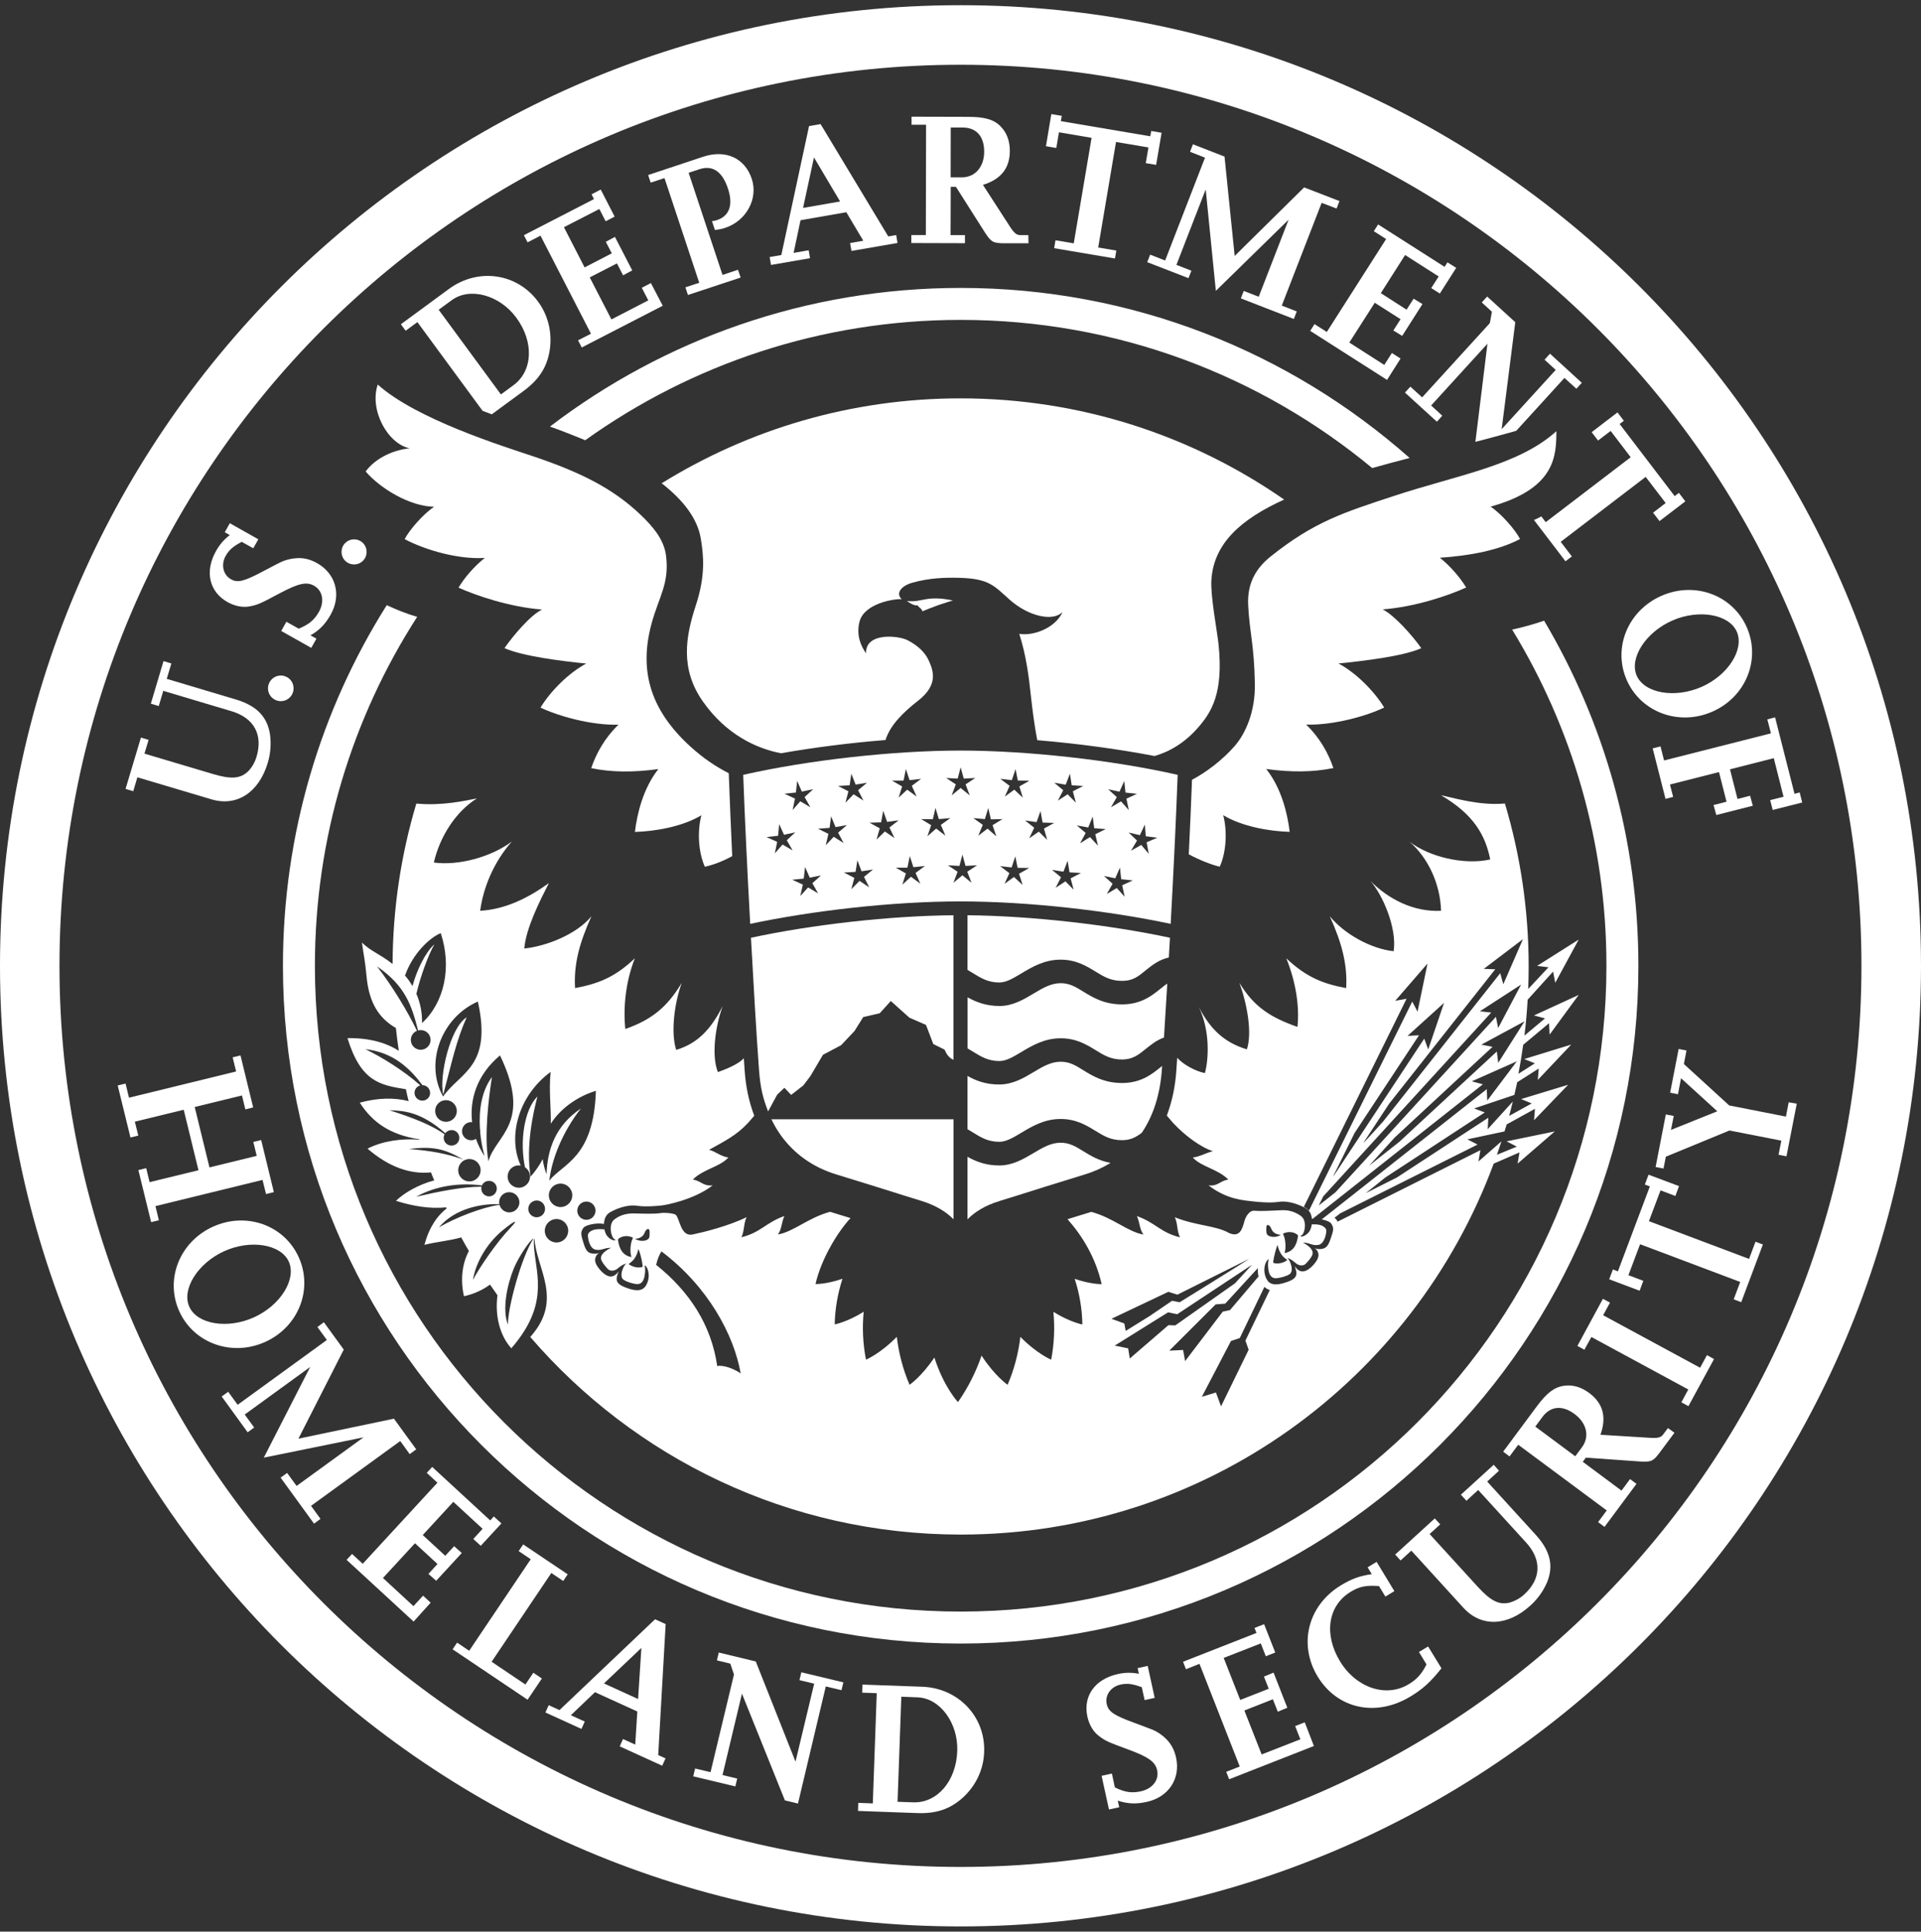
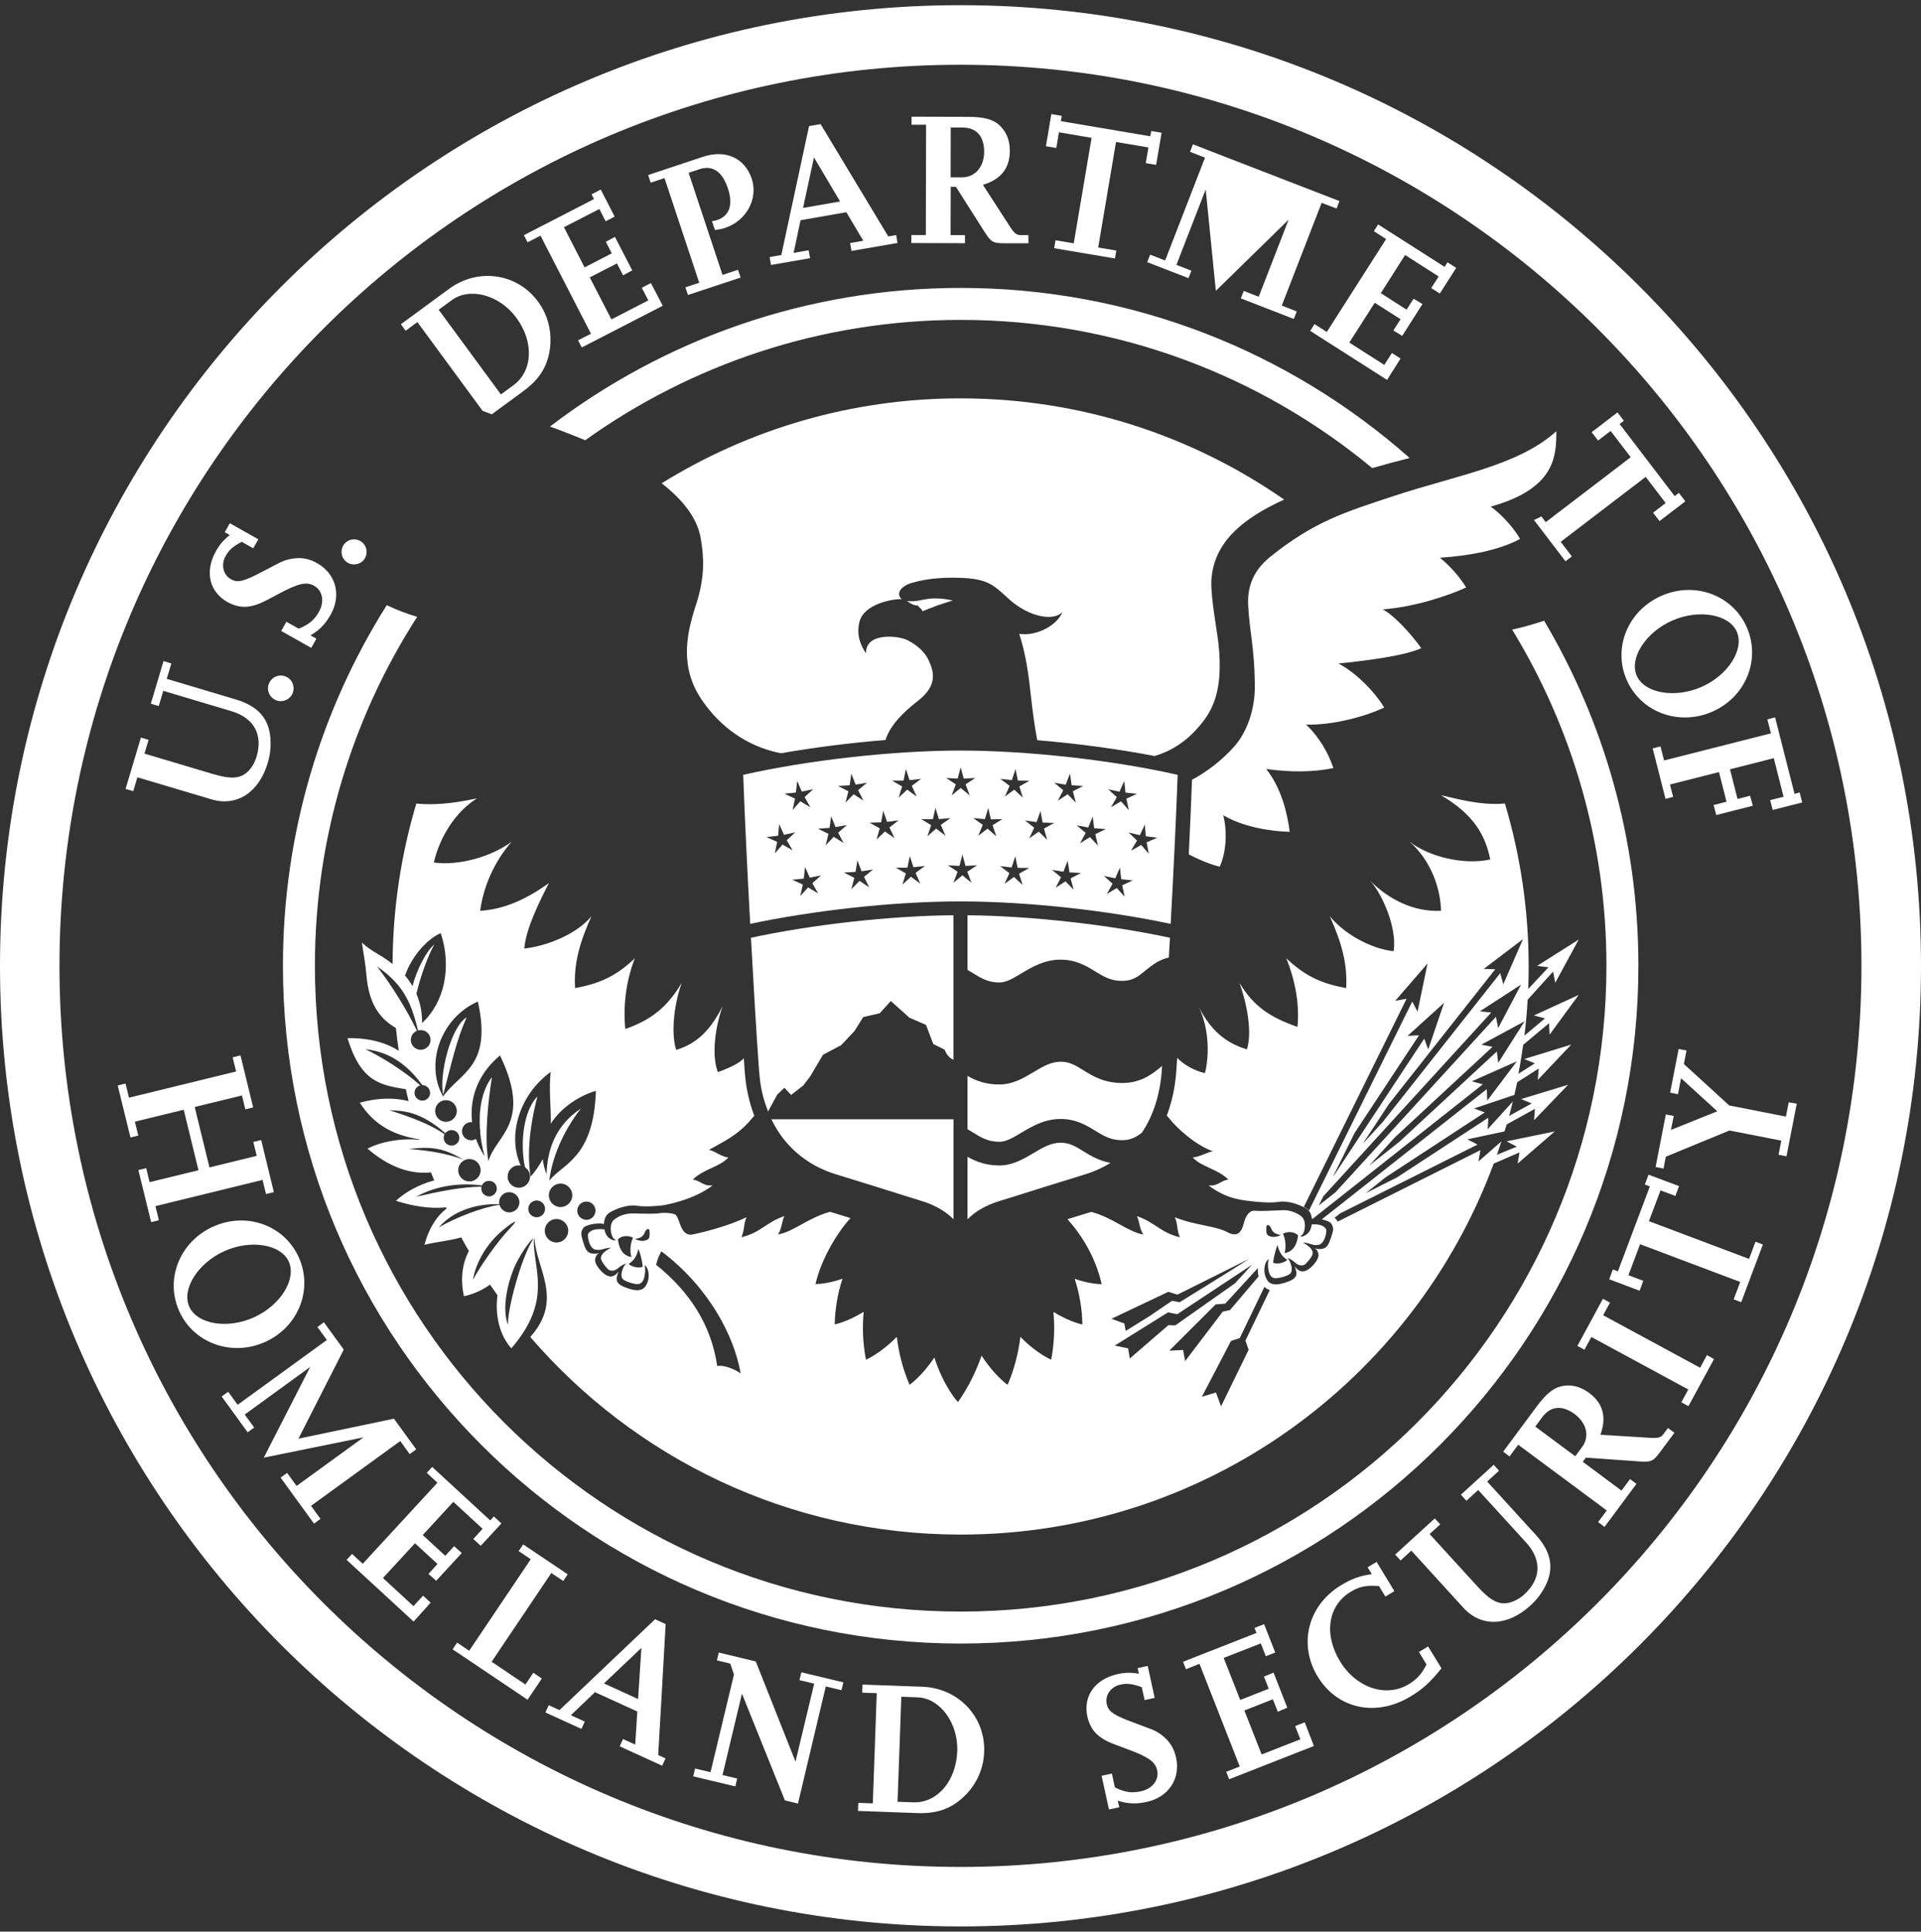
<svg xmlns="http://www.w3.org/2000/svg" width="185" height="186" viewBox="0 0 185 186" fill="none">
  <rect x="0" y="0" width="185" height="186" fill="#333333" stroke="none" />
  <path d="M42.684 105.41C43.498 102.368 43.92 100.252 44.941 97.958C43.365 98.927 42.263 103.641 42.684 105.41Z" fill="white" />
  <path d="M58.179 118.175C58.179 118.175 58.179 118.13 58.172 118.115C58.172 118.138 58.172 118.16 58.179 118.175Z" fill="white" />
  <path d="M148.704 59.767C147.668 60.122 146.632 60.41 145.626 60.625C151.383 70.052 154.706 81.138 154.706 92.993C154.706 127.336 126.867 155.182 92.516 155.182C58.165 155.182 30.326 127.336 30.326 92.993C30.326 80.62 33.945 69.083 40.176 59.397C39.184 59.108 38.215 58.73 37.245 58.272C30.911 68.328 27.248 80.235 27.248 92.993C27.248 129.038 56.471 158.261 92.516 158.261C128.561 158.261 157.784 129.038 157.784 92.993C157.784 80.864 154.469 69.498 148.704 59.767Z" fill="white" />
  <path d="M56.359 42.391C66.549 35.102 79.033 30.803 92.516 30.803C107.575 30.803 121.391 36.161 132.15 45.07C133.364 44.722 134.548 44.412 135.754 44.101C124.24 33.911 109.099 27.725 92.516 27.725C77.649 27.725 63.937 32.697 52.963 41.074C53.481 41.259 54.006 41.452 54.532 41.659C55.161 41.903 55.767 42.147 56.359 42.391Z" fill="white" />
  <path d="M92.5 0.5C41.418 0.5 0 41.91 0 93C0 144.09 41.418 185.5 92.5 185.5C143.582 185.5 185 144.09 185 93C185 41.91 143.59 0.5 92.5 0.5ZM92.5 179.772C44.578 179.772 5.728 140.922 5.728 93C5.728 45.078 44.578 6.235 92.5 6.235C140.422 6.235 179.265 45.085 179.265 93C179.265 140.922 140.422 179.772 92.5 179.772Z" fill="white" />
-   <path d="M70.182 74.456C68.865 73.782 67.71 72.998 66.474 71.873C62.508 68.255 61.568 64.451 62.737 60.085C63.433 57.488 64.499 56.178 64.136 53.462C63.929 51.908 62.826 50.657 61.731 49.607C59.074 47.054 55.929 45.477 51.282 43.916C48.411 42.954 40.064 40.357 36.379 37.027C35.55 39.476 37.326 42.732 39.45 43.169C37.57 43.361 35.964 44.338 35.217 45.403C36.63 47.046 39.464 48.756 41.803 48.8C40.722 49.525 39.413 51.057 38.969 51.915C40.989 52.988 44.208 53.891 46.687 53.721C45.643 54.557 44.741 55.615 44.156 56.585C45.836 57.347 49.092 58.457 52.2 58.694C51.053 59.256 49.425 61.21 48.581 62.409C50.328 63.193 54.109 63.659 56.455 63.896C54.775 64.784 53.021 66.545 52.052 68.136C53.754 68.95 56.951 69.86 59.563 69.779C58.275 71.015 57.424 72.517 56.936 73.967C58.912 74.374 60.998 74.382 63.403 74.056C61.938 75.906 61.354 78.356 61.146 80.109C63.107 80.05 65.712 79.606 67.547 78.504C67.148 80.006 67.237 82.026 67.88 83.462C68.65 83.291 69.545 82.966 70.515 82.44C70.389 79.651 70.263 76.802 70.182 74.456Z" fill="white" />
  <path d="M149.886 41.519C146.201 44.856 140.31 45.744 134.124 47.794C129.462 49.333 126.569 50.228 122.402 53.558C121.211 54.506 120.079 55.897 120.205 58.294C120.345 60.958 120.782 62.105 120.848 65.828C120.9 68.477 119.983 70.615 118.873 71.873C117.696 73.205 116.164 74.367 114.795 75.085C114.714 77.349 114.61 79.621 114.484 82.263C115.454 82.788 116.697 83.284 117.467 83.454C118.11 82.026 118.199 79.999 117.8 78.496C119.635 79.599 122.24 80.043 124.201 80.102C123.993 78.348 123.409 75.899 121.944 74.049C124.349 74.375 126.435 74.36 128.411 73.96C127.923 72.51 127.072 71 125.784 69.772C128.396 69.853 131.601 68.95 133.303 68.129C132.333 66.538 130.579 64.777 128.9 63.889C131.245 63.652 135.13 63.201 136.877 62.416C136.033 61.217 134.294 59.249 133.155 58.679C136.263 58.45 139.519 57.34 141.198 56.57C140.606 55.601 139.704 54.543 138.668 53.706C141.576 53.514 144.366 52.974 146.386 51.901C145.942 51.042 144.625 49.503 143.552 48.785C149.775 47.054 149.879 43.938 149.886 41.519Z" fill="white" />
  <path d="M123.668 48.104C114.825 41.962 104.088 38.359 92.499 38.359C81.939 38.359 72.083 41.356 63.721 46.536C65.889 48.223 67.177 49.999 67.487 51.849C67.761 53.469 67.954 55.423 67.014 58.279C66.022 61.306 65.475 64.414 67.709 67.574C69.929 70.719 72.823 72.073 75.213 72.532C78.343 71.984 81.821 71.533 85.277 71.259C85.728 69.794 87.068 68.521 88.4 67.485C90.346 65.975 89.917 64.651 89.451 63.622C89.095 62.823 88.4 62.164 87.401 61.646C86.528 61.195 83.323 60.862 83.405 62.912C82.887 62.172 82.457 61.165 82.768 59.885C83.198 58.102 86.121 57.643 86.846 57.695C86.283 57.221 86.631 56.452 87.911 56.096C89.465 55.667 90.938 55.601 92.359 55.638C95.289 55.712 95.748 56.429 97.235 57.747C99.026 59.338 101.394 59.893 102.327 58.931C101.661 60.455 99.529 61.269 98.16 61.032C98.826 63.141 99.063 64.976 99.3 67.189C99.411 68.195 99.618 69.89 99.892 71.274C103.821 71.599 107.758 72.14 111.192 72.798C112.62 72.384 114.093 71.548 115.417 70.016C116.675 68.565 117.83 66.723 117.356 62.09C117.223 60.788 116.571 57.451 116.66 55.874C116.875 52.315 119.517 49.991 123.668 48.104Z" fill="white" />
  <path d="M87.342 57.865C87.882 58.272 88.2 58.324 88.385 58.287C88.4 58.383 88.578 58.516 88.622 58.553C88.74 58.657 88.8 58.753 88.837 58.864C89.081 58.76 89.732 58.494 90.331 58.279C90.938 58.065 91.767 57.821 91.767 57.821C89.17 57.273 88.777 58.057 87.342 57.865Z" fill="white" />
  <path d="M90.968 101.073L89.88 100.533L89.177 98.691L87.579 97.995L85.788 96.389L84.723 97.566L83.132 97.936L82.288 99.283L81.001 100.644L79.254 101.569L78.048 103.612L77.367 104.514L76.191 105.432L75.539 104.744L74.844 105.41L73.971 107.023C73.512 105.824 73.231 104.884 73.09 102.953C72.831 99.379 72.572 94.894 72.32 90.299C78.218 89.026 85.722 88.183 91.819 88.131V102.058C91.538 101.887 91.257 101.762 90.968 101.073Z" fill="white" />
  <path d="M91.82 107.778H74.289C74.548 108.318 74.844 108.821 75.184 109.302C76.45 111.071 78.248 112.388 80.527 113.084C83.628 114.038 85.596 114.652 87.039 115.111L88.756 115.644C90.162 116.081 91.139 116.71 91.827 117.405V107.778H91.82Z" fill="white" />
-   <path d="M110.335 101.007C110.816 100.622 111.363 100.171 112.096 99.904C112.2 98.269 112.303 96.522 112.414 94.709C112.222 94.835 112.015 94.998 111.77 95.198C110.934 95.871 109.891 96.715 108.056 96.715C106.331 96.715 105.214 96.034 104.319 95.479C103.586 95.028 103.001 94.672 102.15 94.672C101.203 94.672 100.389 95.161 99.523 95.679C98.598 96.234 97.54 96.87 96.245 96.87C94.95 96.87 93.959 96.471 93.182 96.034V100.955C93.359 101.059 93.529 101.162 93.7 101.266C94.484 101.747 95.165 102.169 96.245 102.169C96.911 102.169 97.577 101.769 98.354 101.303C99.398 100.681 100.574 99.978 102.15 99.978C103.645 99.978 104.637 100.585 105.51 101.118C106.294 101.606 106.968 102.021 108.056 102.021C109.084 102.021 109.639 101.569 110.335 101.007Z" fill="white" />
  <path d="M96.237 112.225C94.913 112.225 93.951 111.826 93.174 111.389V117.413C93.862 116.71 94.846 116.081 96.245 115.652L97.962 115.119C99.397 114.66 101.366 114.046 104.466 113.091C105.369 112.817 106.198 112.44 106.945 111.981C105.82 111.767 104.999 111.271 104.311 110.842C103.578 110.39 102.994 110.035 102.143 110.035C101.195 110.035 100.381 110.523 99.516 111.041C98.583 111.589 97.532 112.225 96.237 112.225Z" fill="white" />
  <path d="M110.334 93.437C110.912 92.971 111.592 92.415 112.562 92.201C112.599 91.572 112.636 90.936 112.673 90.299C106.775 89.034 99.271 88.19 93.174 88.131V93.392C93.351 93.496 93.522 93.6 93.692 93.703C94.476 94.184 95.157 94.606 96.237 94.606C96.903 94.606 97.569 94.206 98.346 93.74C99.39 93.118 100.566 92.408 102.143 92.408C103.637 92.408 104.629 93.022 105.502 93.555C106.287 94.036 106.96 94.451 108.048 94.451C109.136 94.451 109.639 93.999 110.334 93.437Z" fill="white" />
  <path d="M93.174 103.604V108.732C93.351 108.836 93.522 108.94 93.692 109.043C94.476 109.532 95.157 109.946 96.237 109.946C96.903 109.946 97.569 109.546 98.346 109.08C99.39 108.459 100.566 107.748 102.143 107.748C103.637 107.748 104.629 108.362 105.502 108.895C106.287 109.376 106.96 109.791 108.048 109.791C108.884 109.791 109.409 109.495 109.957 109.08C111.082 107.415 111.733 105.351 111.896 102.946C111.896 102.842 111.911 102.738 111.918 102.642C111.866 102.679 111.822 102.716 111.77 102.761C110.934 103.434 109.89 104.285 108.055 104.285C106.331 104.285 105.214 103.604 104.318 103.049C103.586 102.59 103.001 102.235 102.15 102.235C101.203 102.235 100.389 102.724 99.523 103.242C98.598 103.797 97.54 104.426 96.245 104.426C94.913 104.44 93.951 104.041 93.174 103.604Z" fill="white" />
  <path d="M92.494 72.273C86.026 72.273 77.79 73.198 71.574 74.611C71.722 78.681 71.966 83.839 72.248 88.96C78.108 87.716 85.849 86.799 92.494 86.799C99.139 86.799 106.887 87.716 112.74 88.96C113.022 83.839 113.266 78.681 113.414 74.611C107.205 73.198 98.962 72.273 92.494 72.273ZM107.812 76.232L108.271 75.203L108.389 76.32L109.499 76.439L108.478 76.905L108.707 78.008L107.96 77.164L106.991 77.734L107.553 76.757L106.724 76.002L107.812 76.232ZM102.632 75.558L103.039 74.5L103.209 75.618L104.319 75.684L103.32 76.195L103.609 77.29L102.817 76.483L101.877 77.097L102.395 76.091L101.529 75.373L102.632 75.558ZM97.445 75.122L97.8 74.056L98.022 75.159L99.139 75.174L98.17 75.728L98.503 76.809L97.681 76.039L96.771 76.705L97.23 75.669L96.335 74.996L97.445 75.122ZM92.228 74.974L92.516 73.886L92.812 74.974L93.922 74.915L92.99 75.529L93.389 76.587L92.516 75.876L91.65 76.587L92.05 75.529L91.118 74.915L92.228 74.974ZM87.018 75.159L87.24 74.049L87.595 75.122L88.705 74.996L87.81 75.669L88.276 76.698L87.366 76.039L86.544 76.802L86.877 75.728L85.901 75.166H87.018V75.159ZM81.823 75.618L81.986 74.5L82.4 75.551L83.496 75.373L82.637 76.091L83.155 77.09L82.208 76.483L81.424 77.29L81.705 76.195L80.706 75.684L81.823 75.618ZM76.651 76.313L76.769 75.196L77.22 76.224L78.316 75.995L77.487 76.75L78.042 77.734L77.072 77.157L76.332 78L76.562 76.898L75.541 76.431L76.651 76.313ZM74.623 82.166L74.845 81.064L73.816 80.605L74.934 80.479L75.037 79.355L75.504 80.383L76.591 80.146L75.77 80.909L76.332 81.885L75.363 81.323L74.623 82.166ZM78.789 86.029L77.827 85.452L77.072 86.281L77.317 85.178L76.295 84.712L77.405 84.601L77.531 83.484L77.983 84.512L79.07 84.298L78.234 85.045L78.789 86.029ZM80.291 80.576L79.522 81.389L79.781 80.294L78.774 79.799L79.892 79.717L80.04 78.6L80.462 79.643L81.564 79.451L80.713 80.176L81.239 81.175L80.291 80.576ZM83.71 85.445L82.778 84.823L81.986 85.622L82.275 84.534L81.276 84.016L82.393 83.957L82.571 82.84L82.97 83.898L84.073 83.728L83.207 84.438L83.71 85.445ZM85.22 80.065L84.413 80.842L84.724 79.761L83.74 79.221L84.857 79.184L85.057 78.074L85.434 79.14L86.544 78.992L85.656 79.68L86.145 80.701L85.22 80.065ZM88.631 85.09L87.728 84.424L86.9 85.186L87.24 84.105L86.271 83.55H87.388L87.617 82.433L87.965 83.506L89.075 83.388L88.172 84.053L88.631 85.09ZM90.156 79.784L89.312 80.524L89.675 79.458L88.72 78.874L89.837 78.888L90.089 77.793L90.415 78.874L91.525 78.777L90.607 79.428L91.044 80.465L90.156 79.784ZM93.56 85.001L92.686 84.283L91.821 85.001L92.22 83.942L91.288 83.321L92.398 83.38L92.686 82.292L92.982 83.38L94.092 83.321L93.153 83.942L93.56 85.001ZM95.106 79.791L94.211 80.472L94.647 79.428L93.737 78.777L94.847 78.874L95.173 77.8L95.424 78.896L96.542 78.874L95.587 79.458L95.95 80.531L95.106 79.791ZM98.481 85.215L97.652 84.446L96.742 85.104L97.208 84.076L96.312 83.402L97.422 83.528L97.778 82.455L98 83.565L99.117 83.58L98.14 84.135L98.481 85.215ZM100.042 80.08L99.117 80.724L99.598 79.702L98.717 79.007L99.827 79.162L100.205 78.097L100.405 79.207L101.522 79.243L100.538 79.784L100.849 80.871L100.042 80.08ZM103.394 85.667L102.61 84.868L101.663 85.482L102.181 84.475L101.315 83.765L102.417 83.935L102.817 82.884L102.995 84.002L104.105 84.061L103.106 84.579L103.394 85.667ZM104.97 80.605L104.016 81.204L104.556 80.206L103.698 79.48L104.8 79.68L105.229 78.629L105.377 79.754L106.487 79.835L105.481 80.331L105.74 81.427L104.97 80.605ZM108.308 86.347L107.553 85.511L106.591 86.081L107.146 85.097L106.317 84.35L107.405 84.572L107.856 83.543L107.975 84.66L109.092 84.779L108.071 85.245L108.308 86.347ZM110.631 82.218L109.906 81.36L108.922 81.915L109.499 80.938L108.693 80.168L109.773 80.42L110.254 79.399L110.343 80.524L111.453 80.664L110.424 81.108L110.631 82.218Z" fill="white" />
  <path d="M149.177 98.52L149.236 99.623L152.033 95.805L147.726 97.78L148.792 98.061L146.809 99.719C146.949 98.579 147.053 97.425 147.119 96.263L149.569 93.555L149.776 94.635L152.033 90.477L148.03 93.007L149.125 93.141L147.171 95.235C147.201 94.517 147.216 93.792 147.216 93.067C147.216 87.613 146.416 82.344 144.929 77.371C142.45 77.6 139.971 76.809 138.78 76.579C141.954 78.437 143.049 80.45 143.516 82.758C140.977 83.328 137.588 82.492 135.738 81.041C137.559 82.632 138.698 85.126 138.78 87.701C136.16 87.835 133.748 86.606 131.972 84.83C133.111 86.096 134.554 89.315 134.214 91.594C132.031 91.365 129.456 89.936 128.064 88.227C129.219 90.787 129.774 92.852 129.641 95.146C127.465 94.739 125.822 94.125 123.876 92.275C124.816 94.606 125.156 96.951 124.949 98.883C122.44 97.995 120.775 97.003 119.362 94.635C120.109 96.715 120.605 99.453 120.08 101.044C117.956 100.407 116.557 99.135 115.455 96.966C116.543 99.268 116.409 101.939 116.039 103.33C115.151 103.153 113.99 102.539 113.368 101.858C113.338 102.272 113.316 102.679 113.287 103.071C113.183 104.625 112.872 106.083 112.369 107.423C112.539 107.622 112.954 108.111 112.976 108.133C114.093 109.332 115.618 110.471 116.824 110.856C116.306 110.93 115.588 111.382 114.87 111.456C115.669 112.358 117.29 112.558 118.296 113.587C117.512 113.676 117.327 114.245 116.387 114.142C118.193 115.533 119.843 115.585 120.768 115.696C121.138 115.74 122.352 115.851 123.121 115.733C124.209 115.563 125.334 116.11 125.778 116.362C126.155 116.584 126.303 116.976 126.34 117.361C126.37 117.361 126.392 117.361 126.414 117.361L126.792 117.065L142.805 104.411L141.74 104.122L146.076 102.198L143.227 105.98L143.183 104.877L127.287 117.42C127.717 117.501 128.101 117.657 128.212 117.834C128.486 118.271 128.412 118.486 128.161 119.233C127.916 119.951 127.739 120.202 127.265 120.262C127.132 120.276 126.888 120.306 126.607 120.195C126.747 120.291 126.851 120.373 126.917 120.565C126.984 120.757 127.102 121.098 126.518 121.764C125.992 122.356 125.504 122.57 125.097 122.334C124.868 122.2 124.794 122.052 124.683 121.934C124.742 122.089 124.808 122.267 124.838 122.445C124.934 123.037 124.483 123.259 123.913 123.458C122.833 123.843 122.307 123.673 122.056 123.296C121.515 122.474 121.819 121.423 122.181 121.246C122.093 121.564 122.1 121.912 122.159 122.297C122.211 122.615 122.359 123.133 122.944 123.081C123.262 123.051 123.839 122.918 124.187 122.696C124.438 122.533 124.446 122.112 124.32 121.756C124.261 121.579 124.187 121.32 123.972 121.135C124.327 121.231 124.535 121.423 124.816 121.653C125.09 121.882 125.511 121.934 125.756 121.682C126.059 121.357 126.251 121.12 126.355 120.898C126.629 120.328 125.896 119.884 125.474 119.647C126.222 119.677 126.34 119.966 126.947 119.877C127.546 119.788 127.724 118.826 127.731 118.508C127.739 118.278 127.458 118.042 127.11 117.953C126.851 117.886 126.555 117.886 126.333 117.894C126.318 117.982 126.303 118.071 126.281 118.145C126.2 118.426 126.081 118.759 125.578 119.018C125.289 119.1 125.112 119.122 125.393 118.907C125.659 118.715 125.896 117.546 125.289 117.094C124.845 116.769 124.224 116.502 123.491 116.532C122.677 116.569 121.427 116.643 120.827 116.584C120.272 116.525 119.932 117.257 119.85 117.561C119.651 118.286 119.429 119.189 118.378 118.737C117.09 117.997 115.248 118.056 113.139 117.213C113.442 117.864 113.309 118.419 113.634 119.144C111.755 118.685 111.281 117.731 109.49 117.102C109.786 117.76 109.705 118.264 110.112 118.878C108.602 118.611 107.196 117.257 105.095 116.695C105.028 116.717 104.969 116.732 104.902 116.754C104.14 116.983 103.445 117.205 102.808 117.398C104.296 119.085 105.524 121.15 106.094 123.651C106.094 123.651 105.05 123.68 103.496 123.14C103.94 124.502 104.214 125.967 104.236 127.536C104.236 127.536 103.06 127.321 101.447 126.322C101.587 127.802 101.535 129.341 101.232 130.925C101.232 130.925 99.871 130.37 98.265 128.727C98.08 130.259 97.695 131.813 97.036 133.345C97.036 133.345 95.8 132.501 94.528 130.533C94.002 132.065 93.262 133.574 92.256 135.01C92.256 135.01 90.902 133.589 89.984 130.718C88.756 132.553 87.594 133.345 87.594 133.345C86.935 131.806 86.55 130.252 86.365 128.727C84.76 130.363 83.398 130.925 83.398 130.925C83.087 129.341 83.035 127.795 83.176 126.315C81.563 127.314 80.386 127.528 80.386 127.528C80.416 125.967 80.69 124.502 81.134 123.133C79.58 123.673 78.536 123.643 78.536 123.643C79.121 121.09 80.793 118.471 81.911 117.294C81.363 117.124 80.771 116.939 80.135 116.747C80.068 116.724 80.009 116.71 79.942 116.687C77.841 117.25 76.435 118.604 74.925 118.87C75.325 118.249 75.243 117.746 75.539 117.094C73.749 117.723 73.275 118.678 71.403 119.137C71.721 118.412 71.595 117.857 71.898 117.205C70.159 118.056 67.769 118.648 66.711 118.87C65.549 119.115 65.475 117.376 65.091 116.991C64.92 116.821 63.988 116.747 63.596 116.813C63.019 116.909 61.886 116.865 61.043 116.843C60.199 116.828 59.622 117.08 59.178 117.413C58.564 117.864 58.852 119.078 59.119 119.277C59.407 119.492 59.23 119.47 58.941 119.388C58.438 119.129 58.319 118.796 58.238 118.515C58.223 118.471 58.216 118.419 58.209 118.375C58.209 118.375 58.209 118.375 58.209 118.382C57.986 118.36 57.587 118.33 57.261 118.404C56.906 118.486 56.617 118.708 56.617 118.944C56.617 119.263 56.773 120.232 57.372 120.336C57.972 120.439 58.105 120.158 58.845 120.151C58.416 120.373 57.676 120.794 57.927 121.372C58.031 121.594 58.209 121.845 58.512 122.171C58.749 122.437 59.17 122.393 59.452 122.171C59.733 121.949 59.947 121.756 60.31 121.675C60.088 121.853 60.007 122.104 59.94 122.282C59.807 122.637 59.8 123.059 60.044 123.222C60.384 123.458 60.961 123.606 61.272 123.643C61.857 123.71 62.012 123.192 62.071 122.881C62.145 122.496 62.16 122.156 62.079 121.83C62.441 122.015 62.715 123.074 62.145 123.88C61.879 124.25 61.346 124.406 60.288 123.991C59.733 123.777 59.282 123.547 59.407 122.948C59.444 122.77 59.511 122.593 59.578 122.437C59.467 122.556 59.385 122.696 59.148 122.829C58.734 123.059 58.245 122.822 57.742 122.223C57.172 121.534 57.298 121.209 57.38 121.016C57.454 120.824 57.557 120.75 57.705 120.654C57.424 120.757 57.18 120.72 57.047 120.706C56.573 120.639 56.403 120.38 56.181 119.655C55.952 118.907 55.885 118.678 56.166 118.256C56.388 117.923 57.557 117.716 58.164 117.857C58.164 117.871 58.164 117.879 58.164 117.894C58.172 117.464 58.305 116.991 58.741 116.739C59.178 116.488 60.303 115.94 61.391 116.11C62.16 116.229 63.374 116.118 63.744 116.073C64.114 116.036 66.837 115.533 68.635 114.142C67.695 114.245 67.503 113.683 66.719 113.587C67.725 112.566 69.346 112.366 70.145 111.456C69.427 111.374 68.798 110.804 68.28 110.723C69.864 109.835 70.922 109.324 72.039 108.126C72.054 108.103 72.468 107.637 72.638 107.437C72.128 106.098 71.817 104.633 71.713 103.071C71.691 102.694 71.662 102.302 71.632 101.902C71.24 102.331 70.441 102.768 69.138 103.234C68.531 101.762 68.828 99.001 69.597 96.878C68.495 99.046 67.244 100.459 65.12 101.096C64.602 99.504 64.906 96.722 65.653 94.643C64.24 97.003 62.73 98.202 60.221 99.083C60.014 97.151 60.214 94.613 61.139 92.275C59.2 94.132 57.55 94.739 55.382 95.146C55.241 92.852 55.803 90.787 56.958 88.227C55.567 89.936 52.673 91.106 50.49 91.335C50.653 89.352 52.044 86.636 52.858 85.037C50.801 86.517 48.611 87.568 46.243 87.701C46.539 85.452 47.553 83.01 49.284 81.041C47.249 82.551 44.126 83.373 41.781 83.054C42.35 80.583 43.867 78.17 45.925 76.883C44.733 77.112 42.572 77.608 40.093 77.379C38.628 82.277 37.829 87.457 37.807 92.822C36.563 91.846 35.705 91.601 34.854 90.758C35.017 91.919 35.165 92.549 35.298 93.992C35.528 96.574 36.504 98.054 38.125 98.987C38.206 99.727 38.295 100.452 38.406 101.184C37.207 100.415 35.594 99.934 33.463 99.963C34.758 104.174 36.608 104.485 39.087 104.884C39.168 105.269 39.257 105.654 39.353 106.031C38.036 105.691 36.453 105.684 34.647 106.179C35.89 108.111 37.622 109.287 40.382 109.702C40.382 109.717 40.382 109.731 40.397 109.746C38.695 109.606 36.859 109.857 35.394 110.605C37.489 112.41 39.546 113.091 41.507 112.891C41.603 113.15 41.706 113.402 41.818 113.661C40.264 114.075 38.902 114.882 38.132 115.629C39.768 116.147 41.44 116.421 42.957 116.258C42.972 116.295 42.994 116.332 43.009 116.369C42.121 117.05 41.344 118.145 40.87 119.869C42.032 119.573 43.224 119.492 44.415 119.152C44.652 119.588 44.903 120.025 45.155 120.461C44.526 121.653 44.311 123.155 44.681 124.82C45.68 124.591 46.509 124.198 47.19 123.695C47.427 124.043 47.663 124.383 47.908 124.724C47.656 126.633 48.1 128.557 49.24 129.83C49.699 129.312 50.061 128.816 50.379 128.335C52.843 124.568 51.356 121.86 51.408 119.418C51.43 119.366 51.445 119.322 51.467 119.263C51.667 122.171 54.198 125.042 51.23 128.55C51.171 128.616 51.119 128.675 51.068 128.742C61.102 140.39 75.946 147.767 92.53 147.767C116.069 147.767 136.13 132.901 143.849 112.048L146.335 110.967L146.15 112.048L149.732 108.947L145.092 109.902L146.076 110.412L144.159 111.197C144.307 110.767 144.455 110.338 144.596 109.902L142.383 111.84L142.568 110.753L128.819 117.635C128.797 117.598 128.782 117.561 128.753 117.516C128.693 117.42 128.619 117.339 128.523 117.265C128.634 117.176 128.819 117.028 129.056 116.843L142.295 110.212L141.318 109.709L144.892 108.947C144.959 108.725 145.033 108.503 145.099 108.274L147.822 106.771L147.734 107.867L151.019 104.455L146.49 105.832L147.512 106.253L145.336 107.452C145.462 106.993 145.573 106.535 145.691 106.068L143.271 108.732L143.331 107.63L134.532 113.38C133.466 113.912 132.423 114.438 131.513 114.897C132.105 114.43 132.756 113.92 133.415 113.38L142.99 107.119L141.962 106.734L145.839 105.432C145.935 105.025 146.024 104.618 146.113 104.211L148.185 102.894L148.096 103.989L151.315 100.585L146.794 101.976L147.815 102.391L146.231 103.397C146.409 102.472 146.557 101.547 146.69 100.607L149.177 98.528V98.52ZM125.008 118.967C124.942 119.499 124.757 120.491 123.706 120.661C123.854 120.225 123.839 119.329 123.55 118.804C123.972 118.545 124.697 118.589 125.008 118.967ZM123.972 121.335C123.691 121.557 123.284 121.675 122.951 121.66C122.611 121.645 122.596 121.594 122.618 121.468C122.699 120.905 122.914 120.106 123.04 119.884C123.099 120.217 123.225 120.528 123.425 120.824C123.587 121.053 123.809 121.201 123.972 121.335ZM121.952 118.227C121.952 117.775 122.285 117.96 122.403 118.256C122.514 118.56 122.736 118.863 123.358 118.907C122.921 119.174 122.455 119.129 122.196 119.004C121.945 118.878 121.945 118.678 121.952 118.227ZM48.152 101.628C51.312 108.2 47.708 109.31 47.042 111.818C46.598 109.465 47.064 105.676 47.375 103.715C46.376 105.047 46.102 106.905 46.221 108.703C46.221 108.725 46.228 108.74 46.235 108.762C46.258 108.851 46.25 108.94 46.243 109.028C46.317 109.828 46.465 110.619 46.672 111.33C46.339 110.841 46.05 110.279 45.836 109.665C45.747 109.717 45.651 109.761 45.54 109.783C45.066 109.879 44.607 109.569 44.511 109.095C44.415 108.629 44.726 108.163 45.199 108.066C45.288 108.052 45.377 108.052 45.466 108.059C45.221 105.95 45.865 103.545 48.152 101.628ZM45.421 113.742C44.837 113.861 44.267 113.483 44.148 112.899C44.03 112.314 44.407 111.744 44.992 111.626C45.577 111.507 46.147 111.885 46.265 112.469C46.383 113.047 46.006 113.616 45.421 113.742ZM46.021 96.441C47.419 102.731 44.319 103.242 42.669 105.587C40.87 102.368 42.498 97.98 46.021 96.441ZM43.157 108C42.594 108.118 42.039 107.748 41.928 107.186C41.81 106.616 42.18 106.068 42.742 105.957C43.305 105.846 43.86 106.209 43.971 106.771C44.089 107.341 43.719 107.889 43.157 108ZM42.447 89.855C43.534 93.141 42.787 96.544 40.641 98.513C40.67 97.595 40.5 96.626 40.101 95.694C40.486 94.021 41.27 91.897 41.832 90.935C40.974 91.683 40.123 93.444 39.723 94.954C39.516 94.598 39.287 94.258 39.005 93.94C39.723 91.882 41.322 90.314 42.447 89.855ZM36.304 93.052C39.05 94.939 39.642 96.818 40.264 99.231C40.286 99.223 40.308 99.216 40.33 99.209C40.848 99.105 41.344 99.43 41.447 99.948C41.551 100.459 41.218 100.962 40.7 101.066C40.19 101.17 39.686 100.837 39.583 100.326C39.494 99.867 39.738 99.431 40.153 99.26C39.264 97.373 37.681 94.813 36.304 93.052ZM35.187 101.029C37.91 101.318 39.546 102.96 40.678 104.492C41.033 104.492 41.351 104.751 41.41 105.114C41.484 105.521 41.211 105.906 40.796 105.972C40.389 106.039 40.005 105.765 39.931 105.358C39.864 104.973 40.108 104.611 40.478 104.514C38.924 103.116 36.682 101.739 35.187 101.029ZM37.511 106.905C38.791 106.964 40.456 106.979 42.883 109.117C42.994 108.977 43.157 108.866 43.357 108.829C43.771 108.755 44.156 109.028 44.222 109.435C44.297 109.85 44.023 110.235 43.608 110.301C43.201 110.368 42.809 110.101 42.742 109.687C42.713 109.517 42.742 109.361 42.816 109.221C41.055 107.978 38.28 107.178 37.511 106.905ZM39.39 110.642C41.662 110.338 42.831 110.642 44.481 111.574C44.644 111.626 44.674 111.633 44.533 111.618C43.016 111.093 41.522 110.804 39.39 110.642ZM40.078 115.237C42.002 114.164 44.304 113.868 46.413 114.149C46.509 113.927 46.716 113.757 46.968 113.72C47.375 113.646 47.767 113.92 47.834 114.327C47.9 114.726 47.627 115.119 47.227 115.193C46.82 115.259 46.435 114.985 46.361 114.578C46.339 114.475 46.346 114.364 46.376 114.268H46.368C44.511 114.275 42.247 114.734 40.078 115.237ZM42.261 118.197C43.852 116.31 46.457 115.896 48.019 115.955C48.041 115.955 48.063 115.955 48.085 115.955C47.982 115.437 48.322 114.919 48.847 114.815C49.38 114.712 49.891 115.059 50.002 115.585C50.105 116.11 49.765 116.621 49.24 116.724C48.729 116.828 48.241 116.51 48.108 116.021H48.063C46.502 116.236 43.897 117.228 42.261 118.19V118.197ZM45.547 123.244C45.791 121.66 46.842 119.766 48.381 118.493C49.462 117.598 50.069 117.272 49.173 118.212C47.804 119.655 46.221 121.971 45.547 123.244ZM48.922 127.565C48.33 126.078 48.847 123.68 49.491 122.119C49.935 121.039 51.045 119.396 51.386 119.24C50.165 121.127 48.855 126.13 48.922 127.565ZM51.837 117.198C51.408 117.287 50.979 116.998 50.89 116.562C50.809 116.125 51.09 115.703 51.526 115.614C51.963 115.526 52.385 115.807 52.474 116.243C52.562 116.68 52.288 117.109 51.837 117.198ZM53.813 119.618C53.206 119.744 52.607 119.344 52.488 118.737C52.362 118.123 52.762 117.531 53.369 117.405C53.983 117.279 54.575 117.679 54.701 118.293C54.819 118.9 54.427 119.499 53.813 119.618ZM54.205 116.206C53.598 116.332 53.006 115.933 52.88 115.326C52.755 114.712 53.147 114.12 53.761 113.994C54.375 113.868 54.967 114.268 55.093 114.882C55.212 115.481 54.819 116.081 54.205 116.206ZM52.903 113.683C53.117 111.685 54.146 109.021 55.944 106.742C53.495 108.37 52.703 110.708 52.636 113.069C52.437 112.566 52.325 112.077 52.266 111.611C51.978 112.166 51.6 112.728 51.097 113.306C50.623 110.338 51.356 107.119 51.756 105.58C50.468 106.875 50.039 109.939 50.557 112.395C50.786 112.543 50.964 112.788 51.023 113.084C51.142 113.661 50.764 114.231 50.179 114.349C49.595 114.467 49.025 114.09 48.907 113.505C48.788 112.921 49.166 112.351 49.75 112.233C49.891 112.21 50.024 112.21 50.15 112.233C48.862 109.458 49.92 105.484 53.029 103.219C52.843 105.04 53.08 106.646 53.043 108.207C54.072 106.579 55.87 105.484 57.387 105.04C57.18 111.53 54.212 112.025 52.903 113.683ZM55.611 116.754C55.515 116.28 55.826 115.814 56.299 115.718C56.78 115.622 57.239 115.933 57.335 116.406C57.424 116.88 57.121 117.346 56.647 117.442C56.173 117.538 55.707 117.228 55.611 116.754ZM59.511 119.351C59.814 118.974 60.547 118.93 60.961 119.189C60.68 119.721 60.651 120.609 60.813 121.046C59.763 120.876 59.578 119.877 59.511 119.351ZM61.561 122.045C61.228 122.06 60.821 121.934 60.539 121.719C60.702 121.579 60.932 121.438 61.087 121.209C61.294 120.913 61.413 120.602 61.472 120.269C61.605 120.491 61.82 121.283 61.886 121.853C61.908 121.978 61.894 122.03 61.561 122.045ZM62.308 119.388C62.056 119.514 61.605 119.551 61.154 119.292C61.768 119.248 61.997 118.944 62.108 118.641C62.219 118.345 62.552 118.16 62.56 118.611C62.567 119.063 62.567 119.263 62.308 119.388ZM69.072 131.539C68.495 127.588 66.43 124.391 63.189 121.793C63.322 121.194 63.522 120.78 63.699 120.498C68.154 123.851 70.677 128.505 71.329 132.25C70.766 131.843 69.716 131.413 69.072 131.539ZM112.517 124.391L113.39 124.665L120.272 121.231C120.272 121.231 120.25 121.253 120.235 121.261C120.235 121.261 120.198 121.283 120.132 121.327C118.844 122.163 113.605 125.397 113.605 125.397L112.872 125.257L110.719 126.722L108.41 128.157L108.277 127.44L107.041 126.988L112.517 124.391ZM108.802 130.814L108.647 129.837L107.352 129.571L111.969 126.692L112.495 126.367L113.39 126.552V126.537L120.576 121.786C120.324 122.06 119.599 122.852 118.94 123.569L113.183 127.625L112.524 127.602L108.802 130.814ZM113.938 129.993L112.857 130.044L112.806 130.067L112.82 130.052H112.613L116.987 125.686L117.068 125.604L117.993 125.53L121.138 122.104C121.116 122.378 121.138 122.652 121.205 122.911L118.452 126.152L117.756 126.3L114.13 131.066L113.938 129.993ZM120.25 129.97L117.593 135.417L117.098 134.085L115.743 134.499L118.548 129.127L119.414 128.838H119.399L121.767 123.917C121.915 124.058 122.085 124.154 122.285 124.221L119.939 129.09L120.25 129.97ZM142.894 93.296L146.668 90.432L144.774 94.776L144.478 93.71L133.193 108C132.571 108.688 131.957 109.369 131.35 110.013L131.328 109.998C132.127 108.792 132.978 107.497 133.777 106.283L143.997 93.333L142.894 93.296ZM139.068 96.567L137.544 101.051L137.159 100.015L128.479 113.172C128.479 113.172 128.412 113.246 128.383 113.283C129.004 112.025 129.715 110.59 130.44 109.117L136.656 99.689L135.553 99.749L139.068 96.567ZM126.059 116.569C125.985 116.48 125.889 116.391 125.77 116.325C125.711 116.295 125.645 116.251 125.563 116.214L135.457 96.174L134.369 96.367L137.477 92.778L136.515 97.418L136.005 96.441L126.059 116.569ZM127.006 116.073C127.139 115.807 127.28 115.518 127.435 115.2L143.612 97.499L142.517 97.381L146.49 94.805L144.278 98.994L144.063 97.913L128.612 114.808C127.946 115.333 127.391 115.77 127.006 116.073ZM144.285 102.346L144.152 101.251L134.754 109.953C133.792 110.723 132.8 111.5 131.853 112.247C132.63 111.389 133.459 110.479 134.31 109.539L143.738 100.8L142.657 100.592L146.823 98.343L144.285 102.346Z" fill="white" />
  <path d="M161.054 59.752C163.6 58.634 166.523 59.145 167.263 60.832C168.003 62.542 166.404 65.035 163.859 66.145C161.291 67.27 158.368 66.76 157.621 65.058C156.888 63.37 158.486 60.877 161.054 59.752ZM164.902 68.528C168.129 67.115 169.586 63.518 168.225 60.41C166.863 57.302 163.23 55.956 160.011 57.369C156.784 58.782 155.297 62.371 156.659 65.479C158.02 68.58 161.676 69.942 164.902 68.528Z" fill="white" />
  <path d="M160.396 76.927L159.16 72.065L159.915 71.873L160.255 73.227L170.549 70.615L170.201 69.268L170.948 69.076L172.821 76.439L173.316 76.305L173.561 77.275L170.719 77.993L170.475 77.046L171.762 76.72L170.823 73.005L166.605 74.078L167.33 76.934L168.543 76.624L168.802 77.586L165.287 78.481L165.021 77.519L166.272 77.201L165.546 74.344L160.825 75.543L161.129 76.735L160.396 76.927Z" fill="white" />
  <path d="M16.502 63.888L16.058 65.368L22.703 67.352C24.701 67.944 25.745 69.009 26.004 70.726C26.122 71.606 26.063 72.531 25.789 73.449C24.938 76.305 22.814 77.697 20.372 76.972L13.231 74.848L12.832 76.187L12.092 75.965L13.572 71.022L14.312 71.244L13.912 72.569L20.498 74.529C22.282 75.062 23.192 74.988 23.939 74.226C24.28 73.864 24.553 73.39 24.709 72.857C25.338 70.741 24.457 69.127 22.296 68.484L15.725 66.523L15.289 67.988L14.526 67.758L15.747 63.659L16.502 63.888Z" fill="white" />
  <path d="M28.178 66.76C27.912 67.388 27.194 67.684 26.565 67.418C25.936 67.152 25.64 66.434 25.907 65.805C26.173 65.176 26.891 64.88 27.52 65.146C28.141 65.398 28.437 66.123 28.178 66.76Z" fill="white" />
  <path d="M30.473 61.498L29.977 62.386L27.084 60.758L27.58 59.87L28.764 60.536C29.748 60.136 30.266 59.707 30.71 58.923C31.272 57.924 31.08 56.873 30.244 56.4C29.518 55.992 28.749 56.17 26.943 57.125C25.064 58.139 24.79 58.242 24.072 58.383C23.376 58.523 22.622 58.368 21.911 57.976C20.143 56.984 19.699 55.023 20.801 53.062C21.156 52.433 21.534 51.989 22.126 51.523L21.645 51.249L22.133 50.383L24.879 51.93L24.39 52.796L23.28 52.174C22.466 52.603 22.059 52.944 21.726 53.543C21.26 54.379 21.489 55.356 22.244 55.778C22.888 56.141 23.495 55.992 25.345 55.008C26.24 54.542 26.795 54.239 27.025 54.135C27.491 53.913 28.031 53.773 28.623 53.743C29.289 53.713 29.903 53.869 30.532 54.224C32.36 55.252 32.9 57.31 31.842 59.189C31.317 60.122 30.747 60.691 29.896 61.18L30.473 61.498Z" fill="white" />
  <path d="M35.305 53.144C35.305 53.817 34.772 54.35 34.099 54.35C33.425 54.35 32.893 53.817 32.893 53.144C32.893 52.47 33.425 51.937 34.099 51.937C34.772 51.937 35.305 52.477 35.305 53.144Z" fill="white" />
  <path d="M63.825 29.441L56.025 33.459L55.67 32.771L56.913 32.135L52.051 22.692L50.808 23.336L50.453 22.648L57.202 19.17L56.972 18.711L57.853 18.252L59.193 20.857L58.327 21.309L57.72 20.125L54.309 21.878L56.299 25.749L58.919 24.394L58.342 23.284L59.222 22.811L60.887 26.037L60.007 26.511L59.414 25.364L56.795 26.711L58.882 30.758L62.434 28.923L61.805 27.71L62.685 27.258L63.825 29.441Z" fill="white" />
  <path d="M71.328 26.725L66.251 28.405L66.007 27.665L67.339 27.229L63.994 17.15L62.662 17.586L62.418 16.854L67.716 15.093C69.885 14.375 71.742 15.218 72.401 17.231C73.03 19.14 71.875 21.272 69.825 21.945C69.529 22.041 69.33 22.086 68.849 22.152L68.567 21.294C68.812 21.272 68.9 21.242 69.056 21.19C70.247 20.798 70.625 19.718 70.107 18.164C69.566 16.521 68.634 15.877 67.369 16.291L66.318 16.639L69.581 26.474L71.069 25.978L71.328 26.725Z" fill="white" />
  <path d="M77.338 20.021L78.389 15.159L80.905 19.4L77.338 20.021ZM86.307 22.633L85.545 22.767L79.025 11.948L77.915 12.14L75.244 24.557L74.119 24.75L74.252 25.512L78.011 24.861L77.878 24.099L76.428 24.35L77.094 21.205L81.504 20.436L83.14 23.181L81.867 23.403L82 24.165L86.433 23.396L86.307 22.633Z" fill="white" />
  <path d="M91.56 12.281H92.722C94.031 12.288 94.786 13.132 94.779 14.612C94.779 16.07 93.906 17.076 92.64 17.076H91.552L91.56 12.281ZM99.034 22.641H98.279C97.909 22.641 97.687 22.471 97.265 21.827L94.66 17.801C96.392 17.268 97.243 16.203 97.251 14.545C97.251 13.568 96.962 12.777 96.355 12.162C95.697 11.496 94.808 11.252 93.225 11.252L87.786 11.237V12.014H89.184L89.162 22.633H87.764V23.403L92.929 23.418V22.641H91.545L91.56 17.994H92.063L94.816 22.33C95.445 23.307 95.623 23.418 96.71 23.425H99.049L99.034 22.641Z" fill="white" />
  <path d="M107.374 24.89L101.52 23.899L101.646 23.136L103.407 23.432L105.124 13.272L101.979 12.739L101.728 14.249L100.729 14.079L101.247 10.986L102.253 11.156L102.164 11.666L110.778 13.124L110.867 12.614L111.866 12.784L111.34 15.877L110.341 15.707L110.6 14.197L107.477 13.672L105.761 23.832L107.507 24.128L107.374 24.89Z" fill="white" />
-   <path d="M124.602 30.714L119.496 28.731L119.777 28.013L121.22 28.575L124.098 21.153L117.091 28.006L116.114 18.238L113.294 25.504L114.737 26.067L114.456 26.785L110.482 25.245L110.764 24.52L112.207 25.083L116.047 15.181L114.604 14.619L114.885 13.894L117.927 15.078L118.904 24.646L125.593 18.045L128.997 19.362L128.716 20.08L127.28 19.533L123.44 29.426L124.883 29.989L124.602 30.714Z" fill="white" />
+   <path d="M124.602 30.714L119.496 28.731L119.777 28.013L121.22 28.575L124.098 21.153L117.091 28.006L116.114 18.238L113.294 25.504L114.737 26.067L114.456 26.785L110.482 25.245L110.764 24.52L112.207 25.083L116.047 15.181L114.604 14.619L114.885 13.894L117.927 15.078L125.593 18.045L128.997 19.362L128.716 20.08L127.28 19.533L123.44 29.426L124.883 29.989L124.602 30.714Z" fill="white" />
  <path d="M133.578 36.582L126.178 31.861L126.592 31.21L127.776 31.965L133.489 23.018L132.305 22.263L132.719 21.612L139.12 25.697L139.394 25.26L140.238 25.793L138.662 28.265L137.833 27.739L138.551 26.622L135.317 24.557L132.978 28.228L135.457 29.819L136.138 28.761L136.989 29.279L135.036 32.342L134.185 31.824L134.88 30.736L132.394 29.153L129.944 32.986L133.311 35.139L134.044 33.992L134.88 34.525L133.578 36.582Z" fill="white" />
  <path d="M51.815 29.041C49.794 26.296 46.042 25.763 43.238 27.82L38.605 31.224L39.064 31.846L40.197 31.017L46.472 39.557C46.768 39.675 47.064 39.786 47.36 39.897L50.431 37.64C51.889 36.567 52.651 35.398 52.925 33.815C53.206 32.09 52.821 30.41 51.815 29.041ZM49.447 37.093L48.24 37.981L42.246 29.826L43.512 28.901C45.251 27.621 48.114 28.405 49.72 30.588C51.437 32.912 51.326 35.716 49.447 37.093Z" fill="white" />
-   <path d="M149.272 34.059L148.747 34.636L149.82 35.62L144.617 41.326L145.927 31.025L143.219 28.553L142.701 29.123L143.678 30.018L143.478 31.114L136.958 38.262L135.826 37.233L135.301 37.803L138.379 40.608L138.897 40.031L137.824 39.046L143.248 33.097L142.087 42.547C143.211 42.258 144.41 41.932 145.713 41.57C145.816 41.54 145.92 41.511 146.023 41.481L150.663 36.39L151.81 37.433L152.336 36.863L149.272 34.059Z" fill="white" />
  <path d="M161.683 47.46L161.276 47.771L155.978 40.83L156.385 40.519L155.77 39.712L153.284 41.614L153.898 42.421L155.112 41.496L157.043 44.027L148.859 50.28L148.437 49.725C148.2 49.858 147.963 49.969 147.727 50.072L150.761 54.046L151.375 53.58L150.302 52.174L158.486 45.921L160.41 48.437L159.197 49.369L159.818 50.176L162.305 48.274L161.683 47.46Z" fill="white" />
  <path d="M107.79 174.022L106.798 174.237L106.088 170.996L107.08 170.781L107.368 172.113C108.323 172.579 108.981 172.683 109.862 172.491C110.979 172.246 111.645 171.403 111.438 170.463C111.261 169.649 110.609 169.19 108.7 168.48C106.695 167.747 106.436 167.621 105.851 167.177C105.281 166.756 104.897 166.09 104.719 165.298C104.282 163.315 105.459 161.679 107.649 161.198C108.352 161.043 108.937 161.035 109.677 161.169L109.559 160.628L110.528 160.414L111.201 163.492L110.232 163.707L109.958 162.464C109.092 162.145 108.574 162.064 107.908 162.212C106.969 162.419 106.391 163.241 106.584 164.092C106.739 164.809 107.257 165.172 109.226 165.89C110.173 166.252 110.765 166.46 110.994 166.556C111.468 166.756 111.934 167.066 112.348 167.488C112.815 167.977 113.103 168.532 113.259 169.235C113.71 171.284 112.533 173.053 110.417 173.512C109.374 173.741 108.574 173.689 107.642 173.386L107.79 174.022Z" fill="white" />
  <path d="M126.534 168.125L118.372 171.329L118.09 170.611L119.393 170.101L115.515 160.214L114.213 160.732L113.932 160.014L121.006 157.239L120.814 156.758L121.739 156.396L122.812 159.126L121.901 159.482L121.42 158.246L117.846 159.644L119.437 163.692L122.183 162.612L121.724 161.443L122.649 161.058L123.973 164.44L123.056 164.824L122.582 163.626L119.837 164.706L121.502 168.939L125.231 167.481L124.728 166.208L125.653 165.846L126.534 168.125Z" fill="white" />
  <path d="M138.819 160.643C137.776 161.946 137.05 162.626 135.844 163.352C132.522 165.372 128.792 164.565 126.89 161.428C125.011 158.32 125.965 154.568 129.14 152.651C130.161 152.03 130.953 151.741 132.107 151.578L131.708 150.92L132.573 150.394L134.283 153.214L133.417 153.739L132.803 152.725C131.523 152.636 130.908 152.77 130.072 153.28C127.882 154.612 127.467 157.365 129.051 159.977C130.605 162.53 133.491 163.5 135.667 162.175C136.458 161.701 136.917 161.183 137.376 160.273L136.651 159.074L137.531 158.542L138.819 160.643Z" fill="white" />
  <path d="M144.361 141.618L143.221 142.661L147.89 147.782C149.296 149.321 149.644 150.771 148.986 152.37C148.63 153.191 148.105 153.946 147.395 154.59C145.189 156.61 142.651 156.699 140.934 154.819L135.917 149.314L134.881 150.261L134.363 149.691L138.174 146.213L138.7 146.783L137.678 147.715L142.318 152.799C143.576 154.175 144.39 154.575 145.419 154.309C145.892 154.168 146.381 153.909 146.788 153.532C148.423 152.044 148.49 150.202 146.98 148.544L142.355 143.475L141.223 144.511L140.69 143.926L143.85 141.048L144.361 141.618Z" fill="white" />
  <path d="M165.067 130.866L162.603 135.402L161.922 135.032L162.588 133.796L153.257 128.742L152.584 129.97L151.91 129.6L154.367 125.064L155.048 125.434L154.389 126.648L163.728 131.702L164.387 130.488L165.067 130.866Z" fill="white" />
  <path d="M169.773 119.839L167.686 125.389L166.961 125.116L167.59 123.443L157.947 119.81L156.823 122.792L158.258 123.332L157.903 124.287L154.973 123.184L155.328 122.237L155.809 122.422L158.887 114.245L158.406 114.06L158.761 113.113L161.699 114.215L161.344 115.163L159.916 114.622L158.798 117.59L168.441 121.223L169.062 119.566L169.773 119.839Z" fill="white" />
  <path d="M173.035 106.275L172.044 111.344L171.281 111.196L171.548 109.835L166.553 108.858L160.426 111.381L160.204 112.521L159.441 112.373L160.426 107.311L161.188 107.459L160.921 108.799L165.384 107.008L161.891 103.826L161.595 105.365L160.84 105.217L161.661 101.007L162.416 101.155L162.165 102.457L166.531 106.446L171.992 107.519L172.258 106.142L173.035 106.275Z" fill="white" />
  <path d="M160.627 137.511L160.176 138.118C159.954 138.414 159.695 138.495 158.918 138.451L154.13 138.155C154.737 136.445 154.382 135.128 153.05 134.136C152.265 133.552 151.451 133.315 150.6 133.441C149.668 133.581 148.95 134.144 148.003 135.417L144.762 139.783L145.376 140.241L146.212 139.117L154.737 145.444L153.901 146.568L154.522 147.027L157.601 142.883L156.979 142.424L156.158 143.534L152.428 140.759L152.724 140.36L157.852 140.722C159.007 140.804 159.207 140.722 159.858 139.842L161.256 137.962L160.627 137.511ZM147.855 137.37L148.543 136.438C149.328 135.387 150.46 135.283 151.644 136.164C152.813 137.037 153.109 138.332 152.354 139.353L151.703 140.227L147.855 137.37Z" fill="white" />
  <path d="M14.555 117.679L13.326 112.669L14.081 112.484L14.407 113.831L19.113 112.684L17.692 106.86L12.986 108.007L13.319 109.346L12.564 109.531L11.336 104.522L12.091 104.337L12.424 105.698L22.739 103.175L22.406 101.813L23.161 101.628L24.382 106.638L23.627 106.823L23.302 105.484L18.751 106.594L20.172 112.41L24.723 111.3L24.397 109.961L25.152 109.776L26.373 114.793L25.618 114.978L25.285 113.616L14.969 116.14L15.302 117.501L14.555 117.679Z" fill="white" />
  <path d="M21.584 120.483C24.115 119.329 27.045 119.803 27.807 121.475C28.577 123.17 27.015 125.686 24.477 126.84C21.924 128.002 19.001 127.528 18.232 125.834C17.47 124.161 19.031 121.645 21.584 120.483ZM25.558 129.208C28.762 127.75 30.168 124.132 28.762 121.046C27.356 117.96 23.708 116.665 20.503 118.123C17.299 119.581 15.864 123.192 17.27 126.278C18.676 129.363 22.354 130.666 25.558 129.208Z" fill="white" />
  <path d="M30.242 146.716L27.023 142.284L27.652 141.832L28.563 143.083L35.008 138.406L25.403 140.36L29.872 131.628L23.568 136.208L24.478 137.459L23.849 137.918L21.348 134.469L21.977 134.018L22.887 135.269L31.478 129.03L30.568 127.78L31.19 127.321L33.106 129.955L28.74 138.532L37.938 136.608L40.084 139.561L39.456 140.019L38.545 138.761L29.954 145L30.864 146.258L30.242 146.716Z" fill="white" />
  <path d="M39.832 156.144L33.379 150.202L33.904 149.632L34.933 150.579L42.126 142.772L41.097 141.825L41.623 141.255L47.209 146.406L47.557 146.021L48.29 146.694L46.299 148.848L45.581 148.189L46.477 147.212L43.657 144.615L40.712 147.812L42.88 149.81L43.731 148.885L44.471 149.543L42.007 152.215L41.26 151.556L42.133 150.601L39.965 148.603L36.879 151.948L39.817 154.657L40.742 153.65L41.474 154.324L39.832 156.144Z" fill="white" />
  <path d="M50.808 163.67L43.586 158.815L44.023 158.172L45.184 158.956L51.112 150.143L49.95 149.358L50.386 148.714L54.671 151.593L54.242 152.237L53.095 151.467L47.345 160.014L50.601 162.205L51.363 161.072L52.185 161.627L50.808 163.67Z" fill="white" />
  <path d="M58.164 162.101L61.768 158.682L61.45 163.603L58.164 162.101ZM64.092 169.323L63.389 168.998L64.106 156.388L63.085 155.922L53.88 164.669L52.844 164.195L52.525 164.898L55.996 166.482L56.314 165.771L54.975 165.164L57.298 162.944L61.376 164.802L61.176 167.991L59.999 167.458L59.681 168.161L63.773 170.026L64.092 169.323Z" fill="white" />
  <path d="M76.848 173.667L75.59 173.364L71.453 163.085L69.581 170.922L70.995 171.262L70.817 172.017L66.762 171.048L66.939 170.293L68.427 170.648L70.684 161.243L70.329 160.192L69.041 159.881L69.219 159.126L72.785 159.985L76.611 169.634L78.409 162.123L76.989 161.783L77.174 161.028L81.221 161.997L81.036 162.752L79.527 162.39L76.848 173.667Z" fill="white" />
  <path d="M88.813 162.419L83.064 162.212L83.034 162.989L84.433 163.041L84.055 173.652L82.656 173.601L82.627 174.378L88.355 174.585C90.16 174.651 91.485 174.2 92.684 173.134C93.979 171.965 94.719 170.404 94.778 168.709C94.911 165.298 92.291 162.545 88.813 162.419ZM92.188 168.613C92.084 171.506 90.256 173.638 87.933 173.549L86.438 173.497L86.801 163.381L88.362 163.44C90.523 163.514 92.284 165.905 92.188 168.613Z" fill="white" />
</svg>